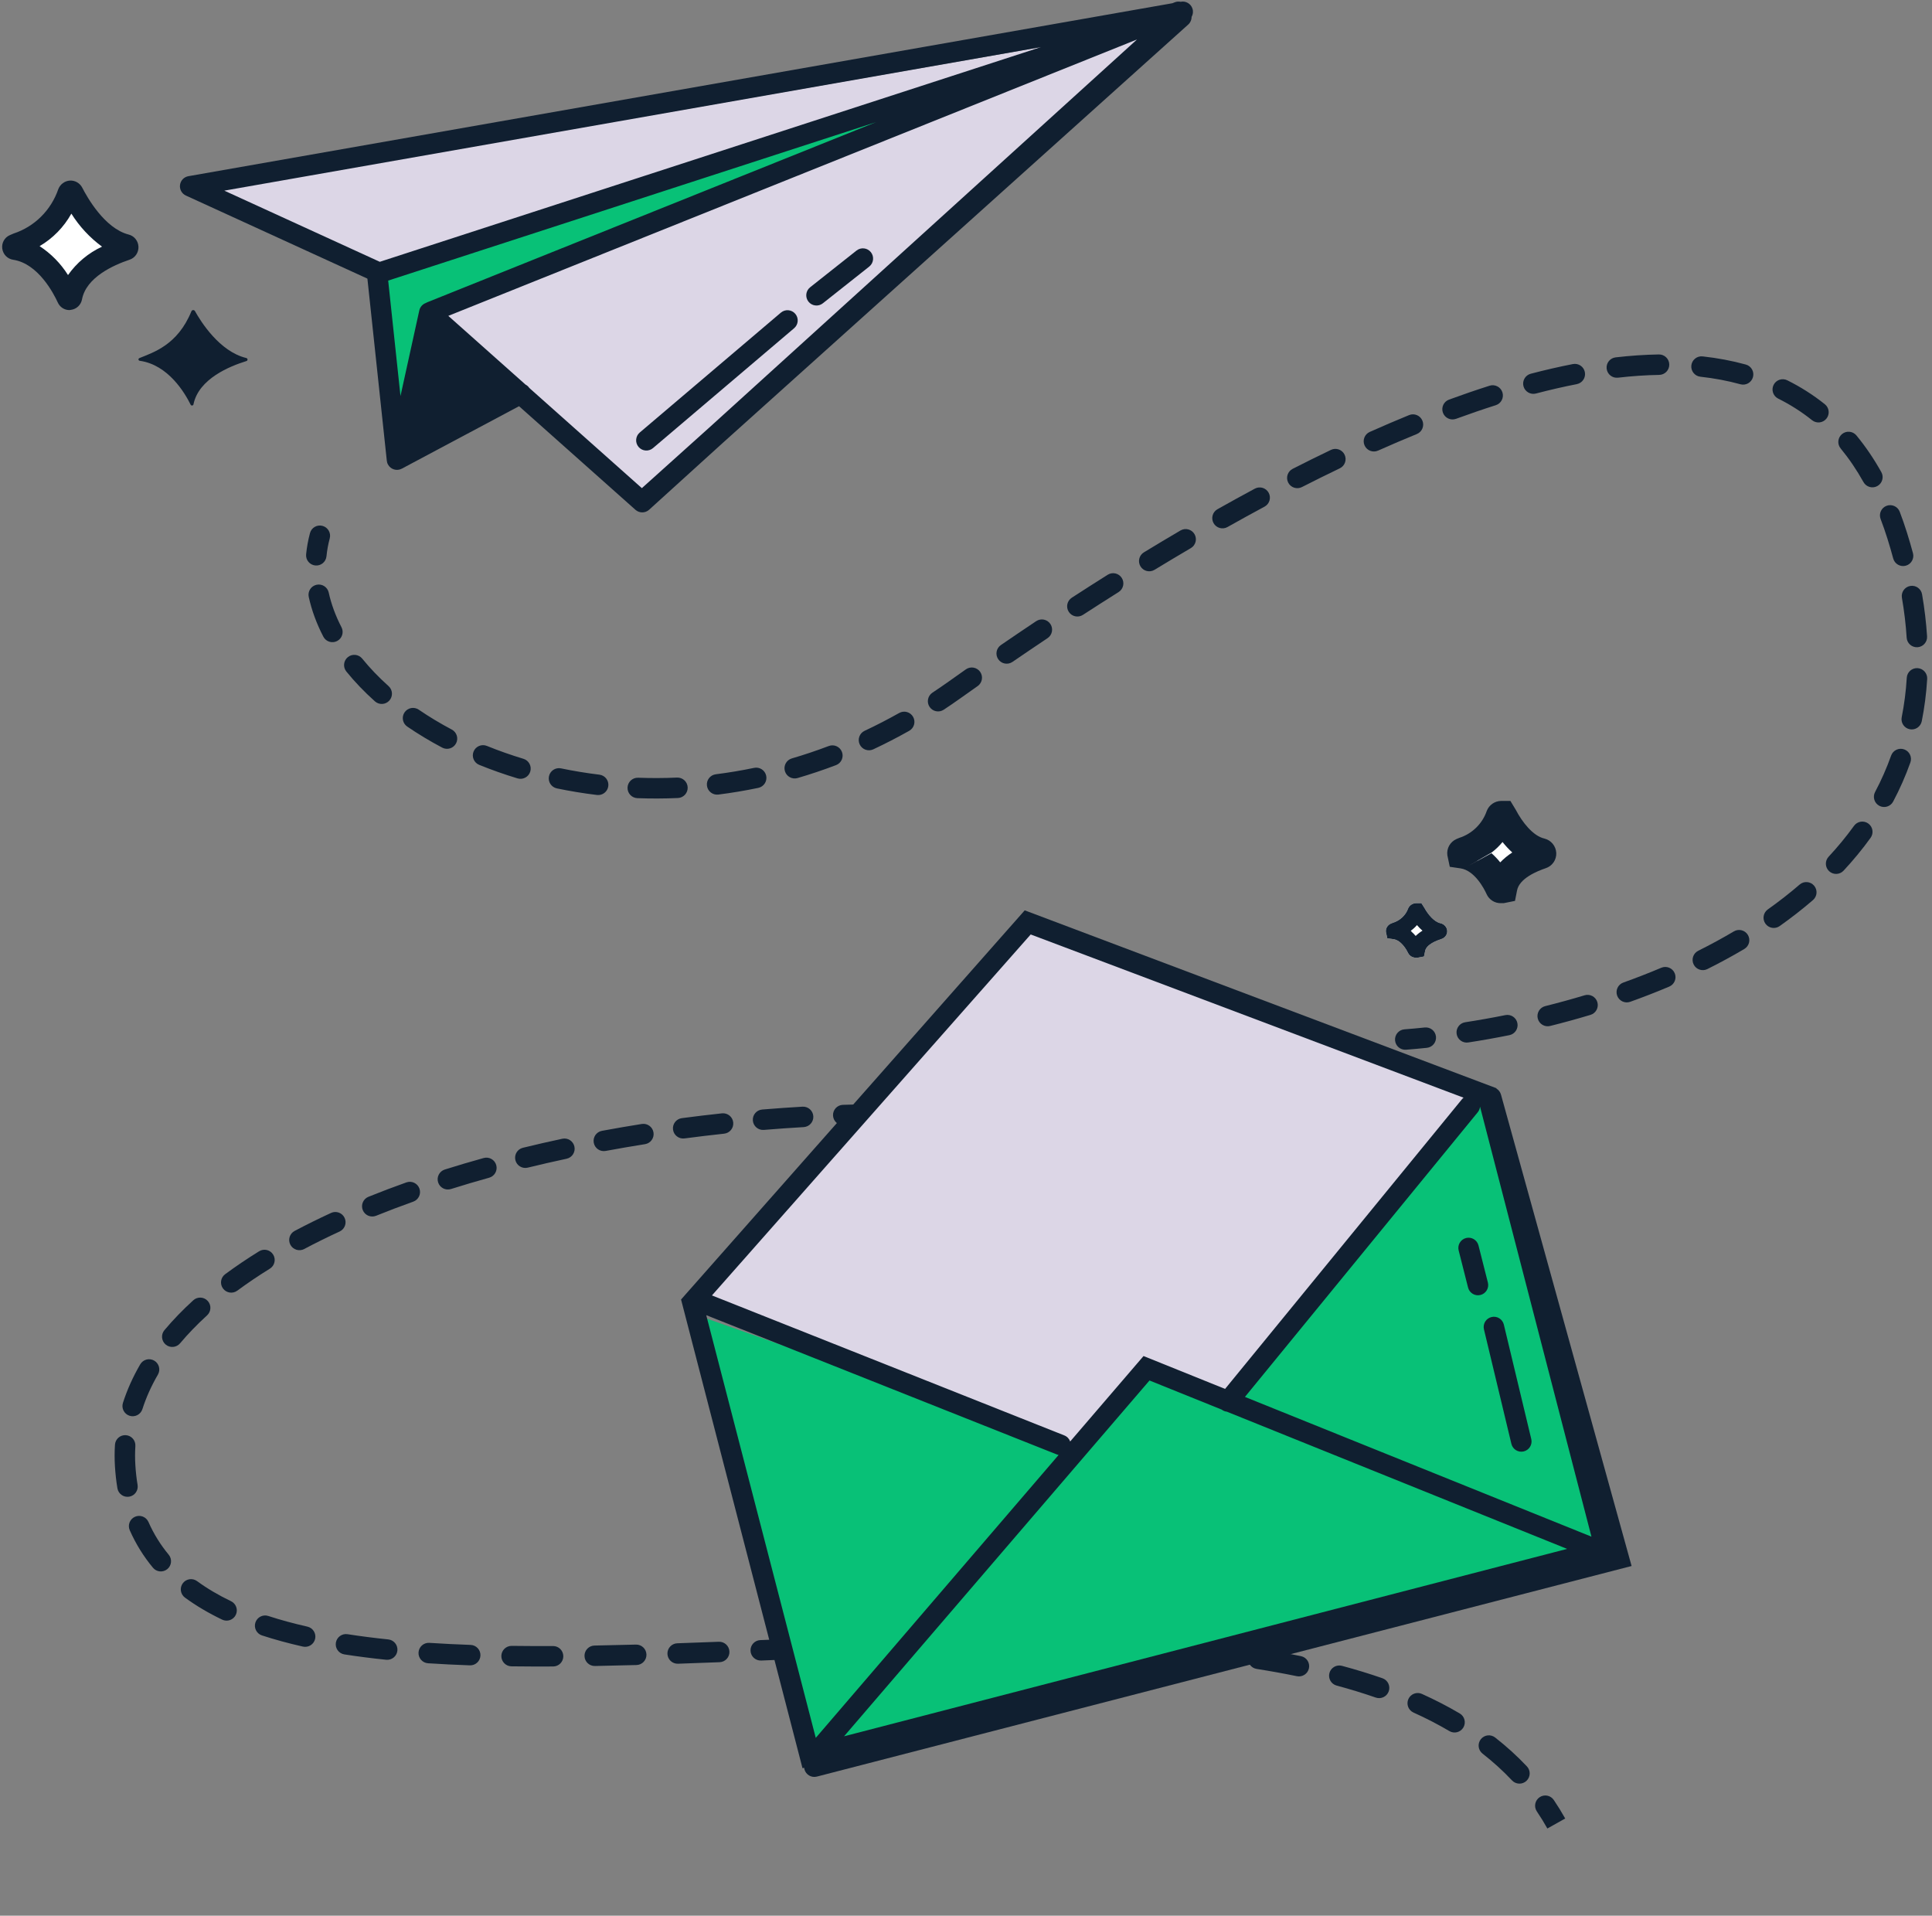
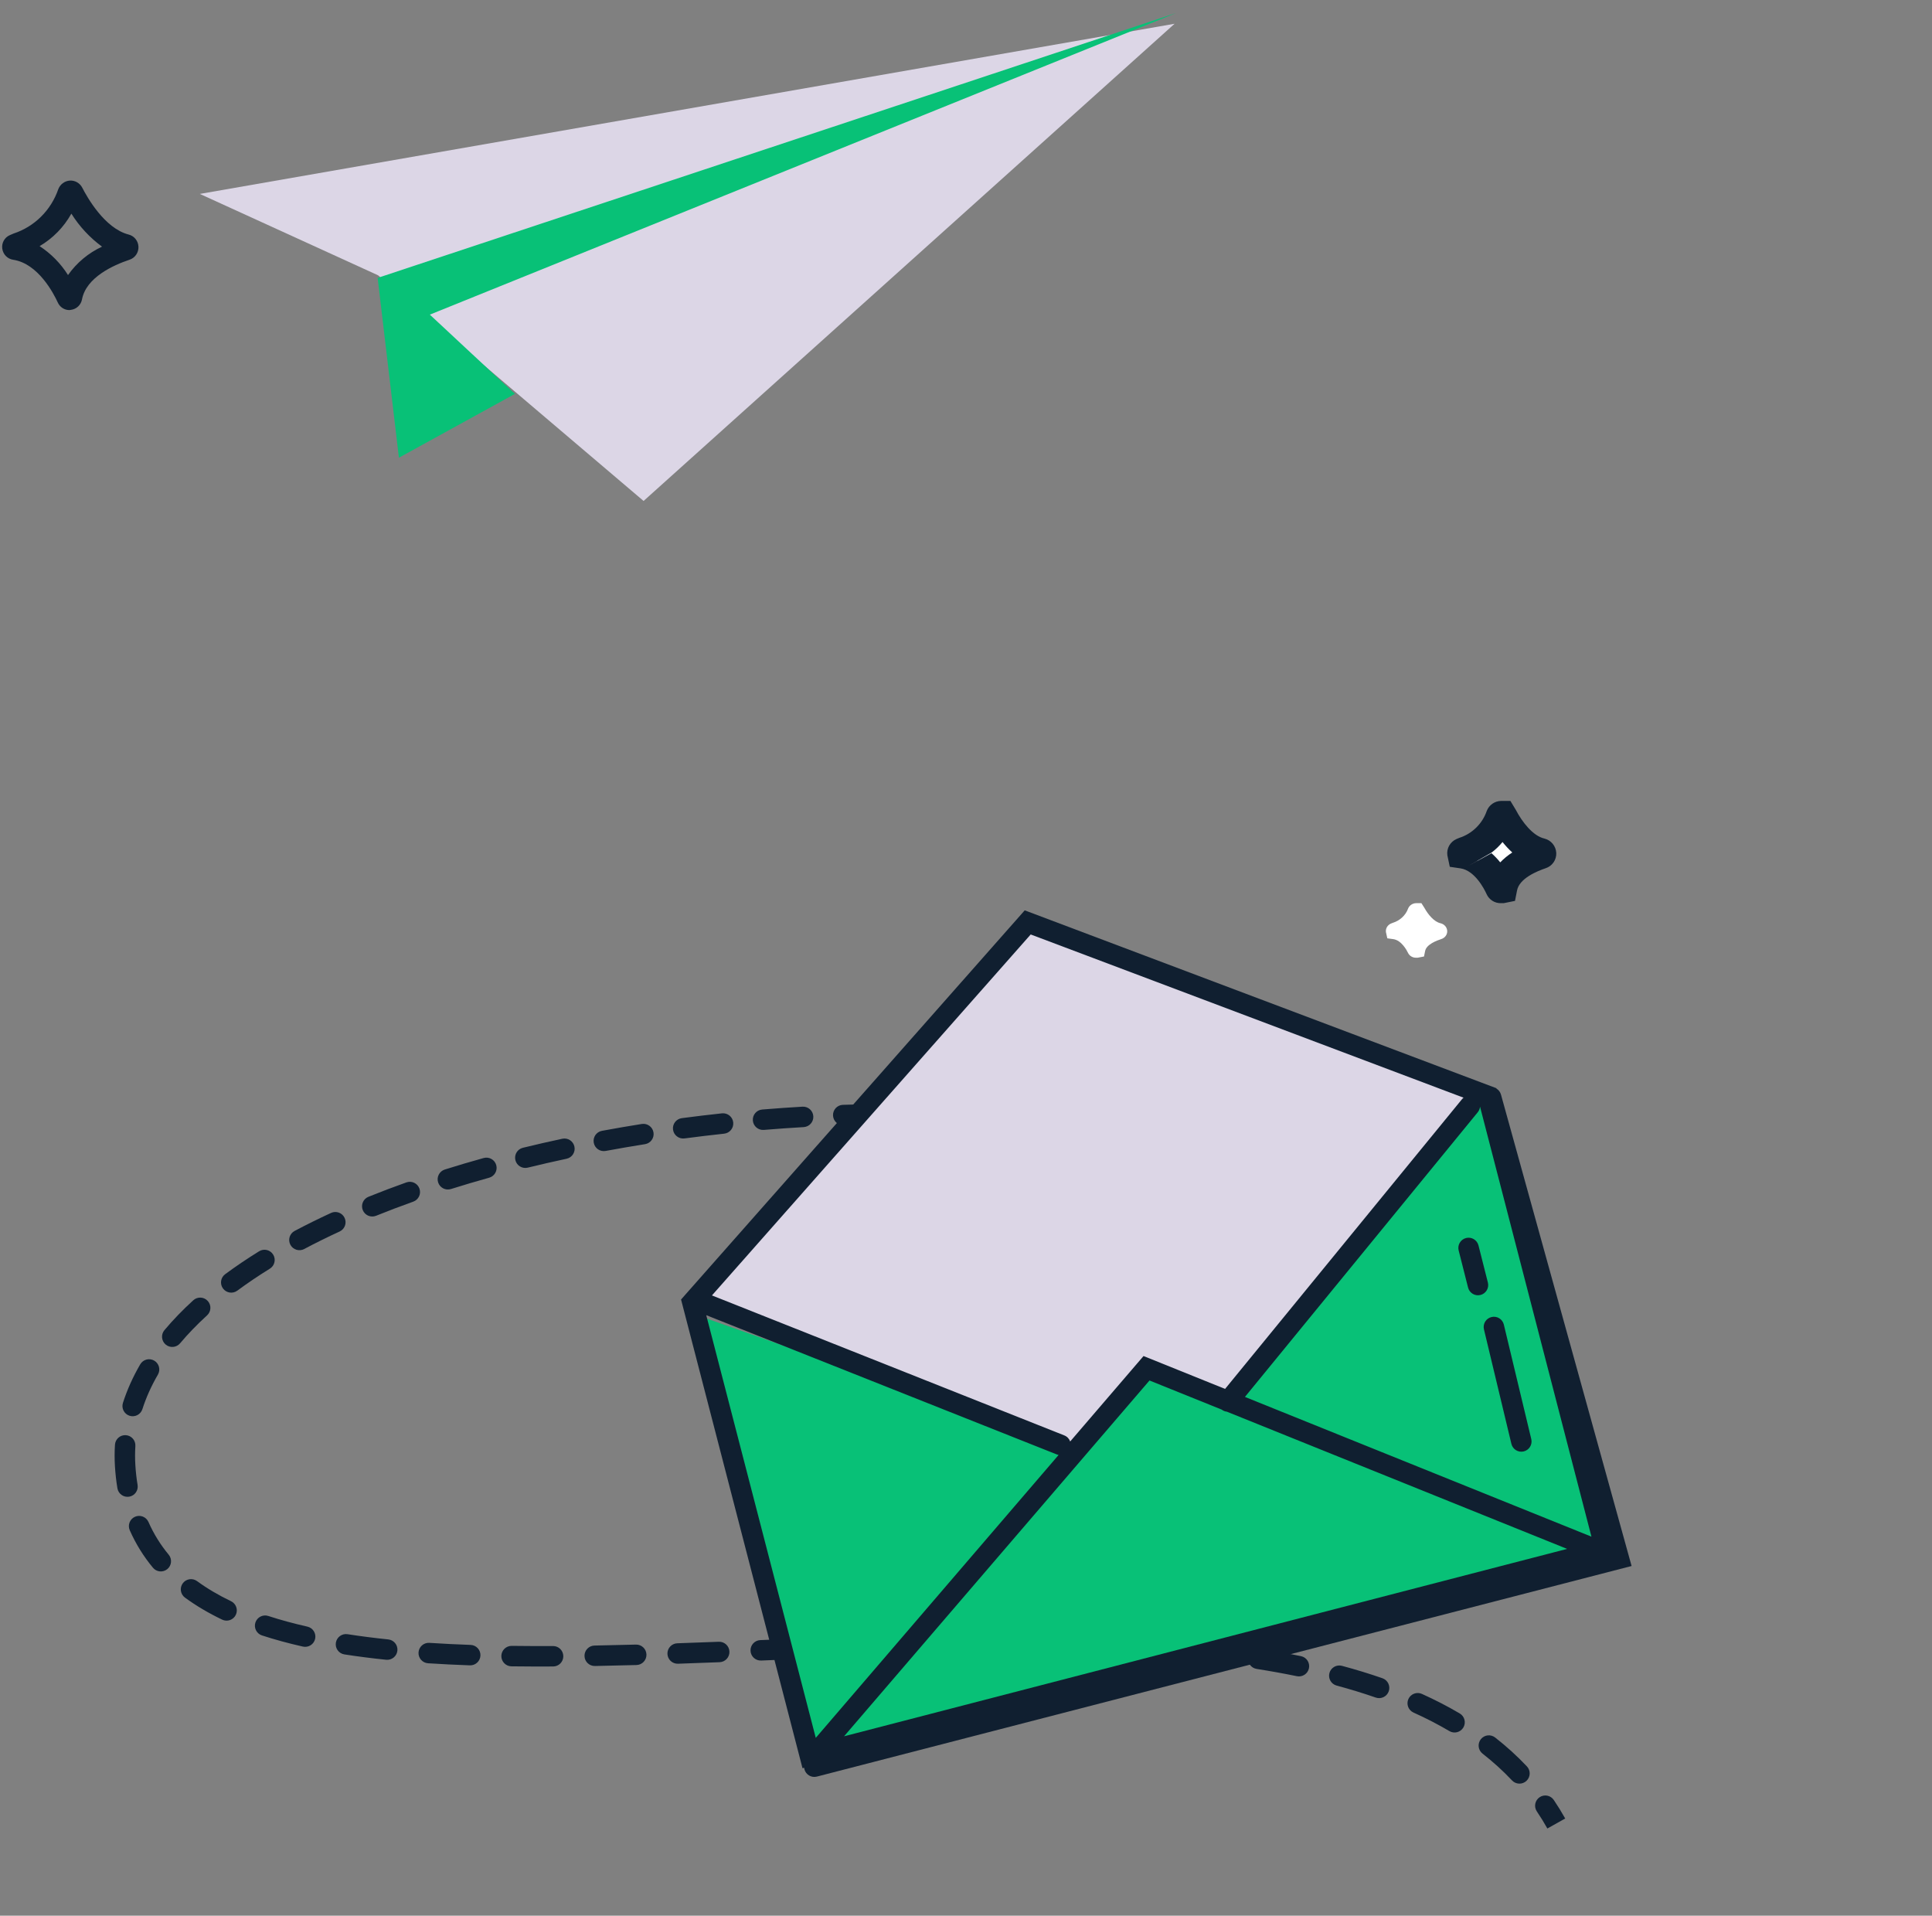
<svg xmlns="http://www.w3.org/2000/svg" width="350" height="347" viewBox="0 0 350 347" fill="none">
  <rect x="0" y="0" width="350" height="347" fill="#808080" stroke="none" />
  <path d="M68.495 49.868L36.201 35.127L212.785 4.303L116.591 90.743L68.495 49.868Z" fill="#DCD6E6" />
  <path d="M72.266 82.909L68.414 50.338L213.057 2.357L77.87 56.992L93.28 71.351L72.266 82.909Z" fill="#08C177" />
-   <path fill-rule="evenodd" clip-rule="evenodd" d="M215.872 3.056C216.123 2.618 216.194 2.081 216.026 1.564C215.736 0.668 214.827 0.146 213.926 0.315L213.879 0.323C213.533 0.25 213.163 0.275 212.81 0.417L212.393 0.584L34.127 31.915C33.328 32.055 32.714 32.699 32.611 33.504C32.508 34.308 32.94 35.086 33.677 35.423L66.533 50.457C66.543 50.476 66.553 50.494 66.564 50.513L70.068 83.4C70.087 83.648 70.156 83.897 70.281 84.13C70.762 85.033 71.884 85.375 72.787 84.894L94.031 73.58L115.117 92.345C115.824 92.975 116.892 92.969 117.593 92.334L130.92 80.243L215.258 4.446C215.668 4.077 215.876 3.567 215.872 3.056ZM128.445 77.487L116.279 88.421L95.898 70.282C95.717 70.01 95.473 69.799 95.196 69.658L81.214 57.215L205.982 7.149L128.445 77.487ZM188.568 8.533L40.634 34.533L68.805 47.423L188.568 8.533ZM70.323 50.825L158.74 22.114L77.418 54.746C77.317 54.786 77.222 54.834 77.133 54.889C76.54 55.106 76.097 55.612 75.96 56.231L72.551 71.74L70.323 50.825ZM143.861 59.455C144.64 58.793 144.736 57.624 144.073 56.844C143.411 56.064 142.242 55.969 141.462 56.631L115.896 78.346C115.116 79.008 115.021 80.177 115.683 80.957C116.345 81.736 117.514 81.832 118.294 81.169L143.861 59.455ZM157.771 45.686C158.406 46.488 158.271 47.653 157.469 48.288L149.063 54.942C148.261 55.577 147.096 55.442 146.461 54.64C145.826 53.837 145.962 52.672 146.764 52.038L155.169 45.383C155.971 44.748 157.136 44.884 157.771 45.686Z" fill="#101F30" />
-   <path fill-rule="evenodd" clip-rule="evenodd" d="M302.404 66.026C302.42 67.049 301.604 67.891 300.582 67.908C298.159 67.947 295.666 68.118 293.112 68.413C292.096 68.53 291.177 67.801 291.06 66.784C290.943 65.768 291.671 64.85 292.688 64.732C295.351 64.425 297.966 64.245 300.522 64.204C301.544 64.187 302.387 65.003 302.404 66.026ZM306.403 66.194C306.516 65.177 307.431 64.443 308.448 64.556C311.144 64.853 313.758 65.34 316.274 66.034C317.26 66.305 317.839 67.325 317.567 68.311C317.296 69.297 316.276 69.877 315.29 69.605C312.979 68.968 310.56 68.516 308.041 68.238C307.024 68.126 306.291 67.21 306.403 66.194ZM287.113 67.408C287.31 68.412 286.655 69.385 285.651 69.582C283.225 70.056 280.757 70.625 278.253 71.281C277.263 71.54 276.251 70.948 275.992 69.959C275.732 68.969 276.324 67.957 277.314 67.697C279.887 67.023 282.432 66.436 284.94 65.946C285.944 65.749 286.917 66.404 287.113 67.408ZM321.303 69.72C321.759 68.804 322.871 68.431 323.787 68.887C326.189 70.082 328.462 71.522 330.589 73.222C331.388 73.861 331.518 75.027 330.879 75.826C330.24 76.625 329.074 76.755 328.275 76.116C326.359 74.583 324.309 73.285 322.137 72.203C321.221 71.748 320.848 70.636 321.303 69.72ZM272.178 71.071C272.488 72.046 271.949 73.087 270.974 73.397C268.598 74.153 266.198 74.977 263.779 75.863C262.818 76.215 261.754 75.721 261.402 74.761C261.05 73.8 261.544 72.736 262.504 72.385C264.97 71.481 267.421 70.64 269.851 69.867C270.826 69.557 271.868 70.096 272.178 71.071ZM257.685 76.204C258.072 77.151 257.618 78.233 256.671 78.62C254.342 79.571 252 80.573 249.651 81.621C248.717 82.038 247.622 81.618 247.205 80.684C246.788 79.75 247.208 78.654 248.142 78.238C250.525 77.175 252.902 76.157 255.27 75.19C256.217 74.803 257.298 75.257 257.685 76.204ZM333.702 78.624C334.491 77.974 335.658 78.086 336.309 78.875C337.953 80.87 339.46 83.081 340.822 85.519C341.321 86.412 341.001 87.541 340.108 88.04C339.215 88.538 338.086 88.219 337.588 87.326C336.329 85.072 334.946 83.046 333.451 81.232C332.8 80.442 332.912 79.275 333.702 78.624ZM243.585 82.361C244.027 83.284 243.638 84.39 242.715 84.832C240.432 85.927 238.145 87.059 235.86 88.225C234.948 88.689 233.833 88.327 233.368 87.415C232.904 86.504 233.266 85.389 234.177 84.924C236.488 83.746 238.801 82.6 241.114 81.492C242.036 81.049 243.142 81.439 243.585 82.361ZM229.835 89.267C230.319 90.168 229.982 91.291 229.08 91.775C226.838 92.981 224.601 94.213 222.373 95.467C221.481 95.969 220.352 95.653 219.85 94.761C219.348 93.87 219.664 92.74 220.556 92.239C222.803 90.973 225.062 89.73 227.327 88.512C228.228 88.028 229.351 88.366 229.835 89.267ZM341.76 91.625C342.716 91.26 343.787 91.738 344.152 92.693C344.62 93.916 345.059 95.181 345.469 96.49C345.862 97.741 346.222 98.977 346.551 100.2C346.817 101.188 346.231 102.204 345.243 102.47C344.256 102.735 343.239 102.15 342.974 101.162C342.658 99.99 342.312 98.802 341.935 97.599C341.546 96.359 341.131 95.166 340.692 94.017C340.326 93.061 340.805 91.99 341.76 91.625ZM58.424 95.255C59.412 95.519 59.999 96.534 59.735 97.522C59.446 98.602 59.251 99.684 59.144 100.767C59.043 101.785 58.136 102.528 57.118 102.428C56.1 102.327 55.356 101.42 55.457 100.402C55.584 99.12 55.816 97.839 56.156 96.566C56.42 95.577 57.436 94.99 58.424 95.255ZM216.393 96.749C216.911 97.631 216.615 98.766 215.733 99.284C213.526 100.578 211.333 101.89 209.157 103.214C208.283 103.746 207.144 103.468 206.612 102.595C206.08 101.721 206.357 100.581 207.231 100.049C209.424 98.715 211.634 97.393 213.859 96.088C214.741 95.571 215.876 95.867 216.393 96.749ZM203.224 104.692C203.769 105.558 203.509 106.702 202.643 107.247C200.466 108.617 198.311 109.995 196.182 111.376C195.324 111.933 194.177 111.689 193.62 110.831C193.063 109.973 193.307 108.826 194.165 108.269C196.308 106.878 198.477 105.491 200.67 104.111C201.535 103.566 202.679 103.827 203.224 104.692ZM57.345 105.924C58.344 105.705 59.332 106.337 59.551 107.336C60.014 109.445 60.791 111.548 61.863 113.618C62.334 114.527 61.979 115.645 61.071 116.115C60.162 116.586 59.044 116.231 58.574 115.322C57.366 112.992 56.471 110.584 55.933 108.131C55.714 107.131 56.346 106.144 57.345 105.924ZM346.061 106.138C347.069 105.964 348.027 106.641 348.201 107.649C348.651 110.259 348.95 112.8 349.107 115.271C349.171 116.292 348.396 117.172 347.375 117.237C346.354 117.301 345.474 116.526 345.41 115.505C345.262 113.171 344.979 110.763 344.55 108.278C344.376 107.27 345.053 106.312 346.061 106.138ZM190.286 113.026C190.854 113.877 190.625 115.027 189.774 115.595C187.621 117.033 185.501 118.468 183.418 119.896C182.574 120.475 181.421 120.26 180.843 119.416C180.264 118.572 180.479 117.42 181.323 116.841C183.418 115.405 185.551 113.96 187.717 112.514C188.568 111.946 189.718 112.175 190.286 113.026ZM63.016 119.03C63.811 118.386 64.977 118.508 65.621 119.303C67.012 121.018 68.608 122.684 70.391 124.279C71.153 124.962 71.218 126.133 70.536 126.895C69.853 127.657 68.683 127.722 67.92 127.04C66.001 125.323 64.268 123.516 62.744 121.636C62.099 120.841 62.221 119.674 63.016 119.03ZM177.563 121.694C178.151 122.531 177.949 123.686 177.113 124.274C176.064 125.012 175.027 125.745 174.002 126.474C172.992 127.193 171.979 127.888 170.962 128.559C170.108 129.123 168.959 128.888 168.396 128.035C167.832 127.181 168.067 126.032 168.92 125.468C169.901 124.82 170.879 124.15 171.855 123.456C172.885 122.723 173.928 121.985 174.982 121.244C175.819 120.656 176.974 120.857 177.563 121.694ZM347.39 121.026C348.411 121.088 349.189 121.966 349.128 122.987C348.968 125.626 348.636 128.176 348.145 130.639C347.945 131.642 346.969 132.293 345.966 132.093C344.963 131.893 344.312 130.917 344.512 129.914C344.97 127.619 345.28 125.237 345.43 122.764C345.491 121.743 346.369 120.965 347.39 121.026ZM73.29 129.036C73.868 128.191 75.02 127.974 75.865 128.551C77.733 129.827 79.731 131.032 81.847 132.152C82.751 132.63 83.096 133.751 82.617 134.655C82.139 135.559 81.018 135.904 80.114 135.426C77.88 134.243 75.762 132.967 73.775 131.61C72.931 131.033 72.713 129.881 73.29 129.036ZM165.42 129.853C165.922 130.745 165.606 131.874 164.715 132.376C162.553 133.593 160.383 134.709 158.207 135.731C157.281 136.165 156.178 135.767 155.743 134.841C155.309 133.915 155.707 132.812 156.633 132.377C158.726 131.395 160.815 130.32 162.898 129.148C163.789 128.646 164.919 128.962 165.42 129.853ZM85.793 136.131C86.178 135.183 87.259 134.727 88.206 135.113C90.33 135.976 92.54 136.758 94.826 137.449C95.805 137.745 96.359 138.778 96.063 139.758C95.767 140.737 94.734 141.291 93.754 140.995C91.361 140.272 89.043 139.452 86.811 138.544C85.863 138.159 85.407 137.078 85.793 136.131ZM152.528 136.205C152.892 137.161 152.411 138.231 151.454 138.594C149.131 139.476 146.807 140.254 144.489 140.933C143.508 141.221 142.479 140.658 142.191 139.676C141.904 138.694 142.467 137.665 143.448 137.378C145.674 136.726 147.906 135.979 150.139 135.131C151.096 134.768 152.165 135.249 152.528 136.205ZM344.961 135.743C345.924 136.086 346.427 137.146 346.084 138.109C345.207 140.574 344.16 142.935 342.963 145.195C342.484 146.098 341.363 146.443 340.459 145.964C339.555 145.485 339.211 144.364 339.689 143.46C340.805 141.355 341.778 139.158 342.594 136.867C342.937 135.903 343.997 135.4 344.961 135.743ZM138.805 140.525C139.014 141.526 138.371 142.507 137.37 142.716C134.945 143.222 132.533 143.623 130.14 143.926C129.125 144.054 128.198 143.335 128.07 142.32C127.942 141.305 128.66 140.378 129.675 140.25C131.971 139.96 134.286 139.575 136.613 139.09C137.615 138.881 138.596 139.523 138.805 140.525ZM99.449 140.618C99.657 139.616 100.638 138.973 101.64 139.182C103.902 139.653 106.22 140.036 108.586 140.322C109.602 140.445 110.325 141.368 110.202 142.383C110.079 143.399 109.157 144.123 108.141 144C105.671 143.701 103.249 143.301 100.884 142.809C99.883 142.6 99.24 141.619 99.449 140.618ZM124.578 142.618C124.623 143.64 123.832 144.506 122.81 144.551C120.331 144.661 117.881 144.668 115.467 144.578C114.444 144.54 113.647 143.68 113.685 142.658C113.723 141.636 114.583 140.838 115.605 140.876C117.919 140.962 120.268 140.956 122.645 140.85C123.667 140.805 124.532 141.596 124.578 142.618ZM338.459 149.171C339.288 149.769 339.476 150.927 338.878 151.756C337.374 153.842 335.735 155.825 333.981 157.71C333.285 158.459 332.112 158.501 331.364 157.804C330.615 157.108 330.572 155.936 331.269 155.187C332.924 153.408 334.464 151.543 335.873 149.59C336.471 148.76 337.629 148.572 338.459 149.171ZM328.634 160.42C329.303 161.195 329.216 162.364 328.442 163.032C326.516 164.693 324.498 166.264 322.404 167.748C321.57 168.34 320.414 168.143 319.822 167.309C319.23 166.474 319.427 165.318 320.262 164.726C322.266 163.305 324.191 161.807 326.022 160.227C326.797 159.559 327.966 159.645 328.634 160.42ZM316.649 169.359C317.171 170.239 316.879 171.375 315.999 171.896C313.82 173.186 311.584 174.398 309.307 175.534C308.392 175.991 307.279 175.62 306.823 174.704C306.366 173.789 306.737 172.677 307.653 172.22C309.855 171.12 312.013 169.951 314.112 168.708C314.992 168.187 316.128 168.478 316.649 169.359ZM303.387 176.281C303.785 177.223 303.344 178.31 302.402 178.709C300.065 179.697 297.702 180.614 295.33 181.464C294.367 181.808 293.306 181.307 292.961 180.344C292.617 179.381 293.118 178.321 294.081 177.976C296.392 177.149 298.689 176.256 300.959 175.297C301.901 174.898 302.988 175.339 303.387 176.281ZM289.374 181.523C289.669 182.502 289.115 183.536 288.135 183.831C285.688 184.568 283.246 185.237 280.826 185.841C279.834 186.089 278.828 185.486 278.58 184.493C278.333 183.501 278.936 182.495 279.929 182.247C282.293 181.657 284.678 181.003 287.067 180.284C288.046 179.989 289.079 180.543 289.374 181.523ZM274.89 185.325C275.092 186.328 274.443 187.304 273.44 187.506C270.906 188.017 268.417 188.457 265.995 188.83C264.984 188.985 264.038 188.292 263.883 187.281C263.727 186.27 264.42 185.324 265.431 185.168C267.798 184.804 270.231 184.374 272.709 183.875C273.712 183.673 274.688 184.322 274.89 185.325ZM260.141 187.767C260.247 188.784 259.508 189.695 258.491 189.801C257.202 189.936 255.943 190.05 254.716 190.144C253.696 190.223 252.805 189.459 252.727 188.44C252.648 187.42 253.411 186.529 254.431 186.451C255.624 186.359 256.851 186.248 258.106 186.117C259.124 186.011 260.035 186.749 260.141 187.767Z" fill="#101F30" />
  <path fill-rule="evenodd" clip-rule="evenodd" d="M158.248 201.841C158.27 202.864 157.458 203.71 156.435 203.732C155.231 203.757 154.027 203.79 152.822 203.83C151.8 203.864 150.943 203.063 150.909 202.041C150.875 201.018 151.676 200.162 152.698 200.128C153.918 200.087 155.138 200.054 156.357 200.028C157.38 200.007 158.227 200.818 158.248 201.841ZM147.34 202.204C147.399 203.225 146.619 204.101 145.598 204.161C143.189 204.3 140.783 204.47 138.385 204.668C137.365 204.752 136.47 203.994 136.386 202.974C136.302 201.955 137.06 201.06 138.079 200.976C140.508 200.775 142.944 200.604 145.383 200.462C146.404 200.403 147.28 201.183 147.34 202.204ZM132.83 203.312C132.94 204.329 132.204 205.242 131.186 205.351C128.781 205.61 126.386 205.897 124.005 206.212C122.991 206.347 122.06 205.634 121.925 204.62C121.791 203.606 122.504 202.674 123.518 202.54C125.93 202.22 128.355 201.929 130.791 201.668C131.808 201.559 132.721 202.295 132.83 203.312ZM118.388 205.134C118.548 206.144 117.858 207.093 116.848 207.253C114.454 207.633 112.078 208.041 109.723 208.478C108.718 208.665 107.751 208.001 107.564 206.995C107.378 205.989 108.042 205.022 109.048 204.836C111.434 204.393 113.842 203.979 116.268 203.594C117.278 203.434 118.227 204.124 118.388 205.134ZM104.063 207.694C104.277 208.694 103.64 209.679 102.639 209.893C100.266 210.401 97.921 210.938 95.606 211.505C94.612 211.748 93.61 211.139 93.367 210.146C93.124 209.152 93.732 208.149 94.726 207.906C97.076 207.331 99.457 206.786 101.864 206.27C102.864 206.056 103.849 206.693 104.063 207.694ZM89.901 211.049C90.175 212.035 89.599 213.056 88.613 213.33C86.265 213.982 83.957 214.666 81.692 215.379C80.716 215.686 79.676 215.144 79.368 214.168C79.061 213.192 79.603 212.152 80.579 211.845C82.886 211.119 85.234 210.424 87.621 209.761C88.606 209.487 89.627 210.064 89.901 211.049ZM75.986 215.3C76.329 216.263 75.826 217.323 74.863 217.666C72.563 218.485 70.318 219.337 68.132 220.221C67.183 220.604 66.104 220.146 65.721 219.197C65.337 218.249 65.796 217.169 66.744 216.786C68.98 215.882 71.274 215.012 73.62 214.177C74.583 213.833 75.643 214.336 75.986 215.3ZM62.432 220.614C62.861 221.543 62.455 222.643 61.526 223.071C59.308 224.094 57.167 225.151 55.109 226.242C54.206 226.721 53.084 226.377 52.605 225.474C52.126 224.57 52.47 223.449 53.374 222.969C55.496 221.844 57.699 220.756 59.975 219.707C60.904 219.279 62.004 219.685 62.432 220.614ZM49.488 227.254C50.026 228.124 49.758 229.265 48.888 229.804C46.807 231.092 44.838 232.42 42.99 233.785C42.167 234.393 41.007 234.219 40.4 233.396C39.792 232.573 39.966 231.413 40.789 230.806C42.725 229.376 44.778 227.992 46.938 226.654C47.807 226.116 48.949 226.384 49.488 227.254ZM37.633 235.649C38.322 236.405 38.267 237.577 37.511 238.266C35.708 239.91 34.075 241.597 32.624 243.323C31.966 244.107 30.798 244.208 30.015 243.55C29.232 242.892 29.13 241.724 29.788 240.94C31.355 239.076 33.103 237.271 35.016 235.528C35.772 234.839 36.943 234.893 37.633 235.649ZM27.937 246.46C28.821 246.974 29.121 248.108 28.607 248.993C27.421 251.033 26.48 253.12 25.797 255.249C25.485 256.223 24.442 256.76 23.468 256.447C22.494 256.135 21.957 255.092 22.27 254.118C23.04 251.715 24.094 249.385 25.404 247.131C25.919 246.246 27.052 245.946 27.937 246.46ZM22.794 259.964C23.814 260.03 24.589 260.91 24.524 261.931C24.452 263.053 24.45 264.19 24.519 265.341C24.594 266.603 24.73 267.813 24.924 268.974C25.093 269.983 24.412 270.937 23.402 271.106C22.393 271.274 21.439 270.593 21.27 269.584C21.054 268.288 20.904 266.948 20.821 265.562C20.743 264.26 20.745 262.97 20.827 261.695C20.892 260.674 21.773 259.899 22.794 259.964ZM24.455 274.743C25.391 274.33 26.484 274.755 26.897 275.691C27.854 277.863 29.081 279.829 30.559 281.611C31.213 282.398 31.104 283.566 30.317 284.219C29.53 284.872 28.362 284.764 27.709 283.977C26.015 281.935 24.605 279.677 23.506 277.185C23.094 276.248 23.518 275.155 24.455 274.743ZM33.109 286.799C33.714 285.974 34.873 285.795 35.698 286.399C37.538 287.746 39.592 288.955 41.85 290.037C42.773 290.48 43.162 291.586 42.72 292.508C42.278 293.431 41.171 293.82 40.249 293.378C37.812 292.21 35.557 290.887 33.51 289.388C32.684 288.784 32.505 287.624 33.109 286.799ZM46.269 293.9C46.586 292.927 47.632 292.396 48.605 292.714C50.836 293.442 53.201 294.083 55.69 294.645C56.688 294.871 57.314 295.862 57.089 296.86C56.864 297.858 55.872 298.484 54.874 298.259C52.288 297.675 49.81 297.004 47.455 296.236C46.483 295.918 45.952 294.872 46.269 293.9ZM190.428 299.56C187.941 299.526 185.436 299.513 182.916 299.518C181.893 299.519 181.062 298.692 181.06 297.669C181.059 296.646 181.886 295.815 182.909 295.813C185.447 295.808 187.971 295.822 190.479 295.856C191.502 295.87 192.319 296.71 192.305 297.733C192.291 298.756 191.451 299.574 190.428 299.56ZM177.259 297.701C177.274 298.724 176.456 299.565 175.433 299.58C172.941 299.615 170.438 299.665 167.929 299.726C166.906 299.751 166.057 298.942 166.032 297.919C166.007 296.896 166.816 296.047 167.839 296.023C170.359 295.962 172.874 295.911 175.38 295.876C176.403 295.861 177.244 296.678 177.259 297.701ZM60.845 297.561C61.002 296.551 61.949 295.858 62.96 296.015C65.337 296.385 67.799 296.698 70.339 296.962C71.356 297.067 72.096 297.978 71.99 298.995C71.884 300.013 70.974 300.752 69.956 300.646C67.362 300.377 64.837 300.056 62.391 299.676C61.38 299.519 60.688 298.572 60.845 297.561ZM196.127 297.82C196.16 296.797 197.016 295.995 198.039 296.029C200.573 296.111 203.087 296.219 205.574 296.357C206.596 296.413 207.378 297.287 207.321 298.309C207.265 299.33 206.391 300.112 205.37 300.056C202.912 299.92 200.427 299.813 197.918 299.731C196.896 299.698 196.094 298.842 196.127 297.82ZM162.211 298.027C162.243 299.05 161.44 299.905 160.418 299.938C157.918 300.017 155.415 300.104 152.912 300.196C151.89 300.234 151.031 299.435 150.993 298.413C150.955 297.391 151.754 296.532 152.776 296.494C155.283 296.402 157.793 296.314 160.301 296.235C161.323 296.202 162.178 297.005 162.211 298.027ZM147.174 298.561C147.214 299.583 146.418 300.444 145.396 300.485C143.415 300.564 141.437 300.644 139.462 300.723C138.937 300.745 138.413 300.766 137.888 300.787C136.866 300.828 136.004 300.033 135.963 299.011C135.921 297.989 136.716 297.127 137.739 297.085C138.26 297.064 138.781 297.043 139.303 297.022C141.281 296.942 143.263 296.862 145.249 296.783C146.271 296.743 147.133 297.538 147.174 298.561ZM211.14 298.569C211.224 297.55 212.119 296.792 213.139 296.876C215.695 297.088 218.218 297.336 220.703 297.624C221.719 297.742 222.447 298.662 222.329 299.678C222.211 300.694 221.292 301.422 220.275 301.304C217.834 301.021 215.351 300.776 212.833 300.568C211.813 300.483 211.055 299.589 211.14 298.569ZM132.142 299.164C132.182 300.186 131.385 301.047 130.363 301.086C127.838 301.184 125.326 301.277 122.829 301.364C121.806 301.399 120.949 300.599 120.913 299.577C120.878 298.554 121.678 297.697 122.701 297.661C125.191 297.575 127.699 297.482 130.22 297.384C131.242 297.345 132.103 298.141 132.142 299.164ZM75.821 299.312C75.887 298.291 76.768 297.518 77.789 297.584C80.222 297.742 82.711 297.864 85.252 297.955C86.274 297.991 87.073 298.849 87.037 299.872C87.001 300.894 86.142 301.693 85.12 301.657C82.548 301.565 80.022 301.442 77.549 301.281C76.528 301.214 75.754 300.333 75.821 299.312ZM117.11 299.697C117.139 300.72 116.333 301.572 115.31 301.6C112.776 301.671 110.262 301.73 107.774 301.775C106.751 301.794 105.907 300.979 105.888 299.957C105.87 298.934 106.684 298.09 107.707 298.071C110.182 298.027 112.683 297.967 115.207 297.897C116.23 297.869 117.082 298.675 117.11 299.697ZM90.824 299.96C90.837 298.937 91.677 298.118 92.7 298.131C95.159 298.163 97.656 298.171 100.188 298.159C101.211 298.154 102.044 298.98 102.049 300.003C102.054 301.026 101.229 301.859 100.206 301.863C97.655 301.875 95.135 301.867 92.652 301.836C91.629 301.822 90.811 300.982 90.824 299.96ZM226.109 300.189C226.267 299.178 227.215 298.487 228.225 298.645C230.763 299.043 233.253 299.491 235.691 299.994C236.692 300.2 237.337 301.18 237.13 302.182C236.924 303.184 235.944 303.828 234.942 303.622C232.567 303.132 230.136 302.694 227.652 302.305C226.641 302.147 225.951 301.199 226.109 300.189ZM240.837 303.054C241.103 302.066 242.119 301.48 243.107 301.745C245.624 302.421 248.073 303.168 250.445 303.994C251.411 304.33 251.922 305.386 251.586 306.352C251.25 307.318 250.194 307.829 249.228 307.493C246.947 306.699 244.584 305.978 242.146 305.323C241.158 305.058 240.572 304.042 240.837 303.054ZM255.144 307.758C255.565 306.826 256.662 306.411 257.594 306.832C259.98 307.91 262.269 309.087 264.45 310.374C265.331 310.894 265.624 312.03 265.104 312.911C264.584 313.792 263.448 314.085 262.567 313.565C260.512 312.352 258.343 311.235 256.07 310.209C255.137 309.788 254.723 308.691 255.144 307.758ZM268.259 315.046C268.889 314.24 270.054 314.098 270.859 314.729C272.916 316.338 274.838 318.079 276.613 319.961C277.315 320.706 277.281 321.878 276.537 322.58C275.792 323.282 274.62 323.247 273.918 322.503C272.277 320.763 270.494 319.147 268.576 317.646C267.771 317.016 267.629 315.852 268.259 315.046ZM278.914 325.545C279.762 324.973 280.913 325.197 281.485 326.045C282.215 327.126 282.904 328.244 283.552 329.399L280.32 331.21C279.722 330.144 279.087 329.113 278.414 328.117C277.842 327.269 278.066 326.117 278.914 325.545Z" fill="#101F30" />
  <path d="M194.88 263.622L126.963 235.839L186.236 167.304L268.971 198.176L223.899 254.362L207.846 248.187L194.88 263.622Z" fill="#DCD6E6" />
  <path d="M146.159 317.29L126.405 238.275L195.884 262.797L207.464 247.812L223.131 254.623L269.45 198.768L292.61 279.826L146.159 317.29Z" fill="#08C177" />
-   <path fill-rule="evenodd" clip-rule="evenodd" d="M265.139 198.832L186.722 169.266L128.976 234.65L192.813 260.009C193.328 260.214 193.7 260.624 193.873 261.108L207.163 245.629L221.935 251.585L264.843 199.121C264.933 199.012 265.032 198.916 265.139 198.832ZM191.445 263.452C191.554 263.495 191.666 263.528 191.777 263.549L147.783 314.793L127.942 238.225L191.445 263.452ZM283.897 280.564L152.911 314.507L208.242 250.058L221.324 255.333C221.605 255.551 221.931 255.676 222.262 255.711L283.897 280.564ZM288.306 278.347L225.533 253.036L267.711 201.467C267.955 201.168 268.091 200.815 268.122 200.458L288.306 278.347ZM185.637 164.898L271.083 197.114L271.102 197.19C271.487 197.426 271.787 197.803 271.917 198.273L295.58 283.663L147.985 321.808C146.995 322.064 145.984 321.469 145.728 320.478C145.705 320.388 145.689 320.298 145.679 320.208L145.38 320.286L123.38 235.39L185.637 164.898ZM270.202 238.565C271.196 238.326 272.196 238.939 272.435 239.934L277.405 260.673C277.643 261.667 277.03 262.667 276.035 262.906C275.041 263.144 274.041 262.531 273.802 261.536L268.832 240.798C268.594 239.803 269.207 238.803 270.202 238.565ZM267.84 225.593C267.589 224.601 266.581 224.001 265.59 224.253C264.598 224.504 263.998 225.512 264.249 226.503L265.954 233.228C266.206 234.22 267.213 234.82 268.205 234.568C269.197 234.317 269.797 233.309 269.545 232.318L267.84 225.593Z" fill="#101F30" />
-   <path d="M12.628 49.993C12.219 50.001 11.816 49.902 11.47 49.709C11.123 49.515 10.849 49.235 10.681 48.903C10.35 48.246 9.065 46.05 7.137 45.79L5.677 45.6L5.346 44.199C5.287 43.797 5.376 43.39 5.601 43.037C5.826 42.685 6.174 42.407 6.592 42.245L6.962 42.107C7.827 41.86 8.615 41.438 9.264 40.873C9.913 40.309 10.405 39.618 10.701 38.855C10.852 38.504 11.118 38.201 11.466 37.985C11.812 37.769 12.224 37.651 12.648 37.645H13.913L14.653 38.734C15.51 40.187 16.971 41.882 18.548 42.193C18.987 42.292 19.379 42.514 19.666 42.825C19.953 43.136 20.121 43.521 20.144 43.922C20.166 44.329 20.037 44.73 19.777 45.065C19.516 45.399 19.139 45.648 18.703 45.773C17.613 46.102 15.101 46.984 14.809 48.488L14.537 49.716L12.998 49.993H12.628Z" fill="white" />
+   <path fill-rule="evenodd" clip-rule="evenodd" d="M265.139 198.832L186.722 169.266L128.976 234.65L192.813 260.009C193.328 260.214 193.7 260.624 193.873 261.108L207.163 245.629L221.935 251.585L264.843 199.121C264.933 199.012 265.032 198.916 265.139 198.832ZM191.445 263.452C191.554 263.495 191.666 263.528 191.777 263.549L147.783 314.793L127.942 238.225L191.445 263.452ZM283.897 280.564L152.911 314.507L208.242 250.058L221.324 255.333C221.605 255.551 221.931 255.676 222.262 255.711ZM288.306 278.347L225.533 253.036L267.711 201.467C267.955 201.168 268.091 200.815 268.122 200.458L288.306 278.347ZM185.637 164.898L271.083 197.114L271.102 197.19C271.487 197.426 271.787 197.803 271.917 198.273L295.58 283.663L147.985 321.808C146.995 322.064 145.984 321.469 145.728 320.478C145.705 320.388 145.689 320.298 145.679 320.208L145.38 320.286L123.38 235.39L185.637 164.898ZM270.202 238.565C271.196 238.326 272.196 238.939 272.435 239.934L277.405 260.673C277.643 261.667 277.03 262.667 276.035 262.906C275.041 263.144 274.041 262.531 273.802 261.536L268.832 240.798C268.594 239.803 269.207 238.803 270.202 238.565ZM267.84 225.593C267.589 224.601 266.581 224.001 265.59 224.253C264.598 224.504 263.998 225.512 264.249 226.503L265.954 233.228C266.206 234.22 267.213 234.82 268.205 234.568C269.197 234.317 269.797 233.309 269.545 232.318L267.84 225.593Z" fill="#101F30" />
  <path d="M256.539 173.478C256.232 173.485 255.93 173.406 255.67 173.251C255.41 173.096 255.205 172.872 255.079 172.606C254.83 172.081 253.866 170.324 252.421 170.116L251.325 169.964L251.077 168.843C251.033 168.522 251.1 168.195 251.269 167.913C251.437 167.631 251.698 167.409 252.012 167.28L252.289 167.169C252.938 166.972 253.529 166.634 254.016 166.183C254.503 165.731 254.872 165.178 255.093 164.568C255.207 164.287 255.407 164.045 255.667 163.872C255.927 163.699 256.236 163.604 256.554 163.599H257.503L258.058 164.471C258.7 165.633 259.796 166.989 260.979 167.238C261.308 167.318 261.602 167.495 261.817 167.744C262.033 167.992 262.158 168.3 262.176 168.622C262.193 168.947 262.096 169.268 261.9 169.535C261.705 169.803 261.422 170.002 261.095 170.102C260.277 170.365 258.394 171.071 258.174 172.274L257.97 173.257L256.816 173.478H256.539Z" fill="white" />
  <path d="M270.749 158.66C270.476 158.666 270.207 158.596 269.976 158.461C269.745 158.325 269.563 158.129 269.45 157.897C269.23 157.437 268.373 155.9 267.088 155.718L266.114 155.585L265.894 154.604C265.854 154.323 265.914 154.038 266.064 153.791C266.214 153.544 266.445 153.349 266.724 153.236L266.971 153.139C267.547 152.967 268.073 152.671 268.506 152.276C268.938 151.881 269.266 151.398 269.463 150.864C269.564 150.618 269.742 150.406 269.973 150.254C270.205 150.103 270.479 150.02 270.762 150.016H271.605L272.099 150.779C272.67 151.796 273.643 152.982 274.695 153.2C274.988 153.269 275.249 153.424 275.44 153.642C275.632 153.86 275.744 154.129 275.759 154.411C275.774 154.695 275.688 154.976 275.514 155.21C275.341 155.444 275.089 155.619 274.799 155.706C274.072 155.936 272.397 156.553 272.202 157.607L272.021 158.466L270.995 158.66H270.749Z" fill="white" />
-   <path d="M25.245 64.87C27.683 63.855 32.154 62.56 34.673 56.393C34.694 56.333 34.733 56.28 34.785 56.24C34.838 56.201 34.901 56.176 34.968 56.17C35.034 56.163 35.101 56.174 35.161 56.203C35.221 56.231 35.272 56.275 35.306 56.329C36.37 58.245 39.763 63.677 44.598 64.844C44.668 64.858 44.73 64.894 44.775 64.946C44.819 64.998 44.844 65.063 44.844 65.13C44.844 65.197 44.819 65.262 44.775 65.314C44.73 65.366 44.668 65.402 44.598 65.415C41.662 66.329 36.006 68.588 35.05 73.233C35.043 73.287 35.017 73.339 34.976 73.378C34.936 73.418 34.882 73.444 34.824 73.453C34.767 73.461 34.707 73.452 34.656 73.426C34.604 73.4 34.563 73.359 34.538 73.309C33.514 71.228 30.498 66.075 25.313 65.352C25.256 65.343 25.203 65.317 25.162 65.278C25.122 65.239 25.096 65.189 25.088 65.135C25.081 65.08 25.092 65.025 25.12 64.978C25.148 64.93 25.192 64.892 25.245 64.87Z" fill="#101F30" />
-   <path d="M256.539 173.478C256.232 173.485 255.93 173.406 255.67 173.251C255.41 173.096 255.205 172.872 255.079 172.606C254.83 172.081 253.866 170.324 252.421 170.116L251.325 169.964L251.077 168.843C251.033 168.522 251.1 168.195 251.269 167.913C251.437 167.631 251.698 167.409 252.012 167.28L252.289 167.169C252.938 166.972 253.529 166.634 254.016 166.183C254.503 165.731 254.872 165.178 255.093 164.568C255.207 164.287 255.407 164.045 255.667 163.872C255.927 163.699 256.236 163.604 256.554 163.599H257.503L258.058 164.471C258.7 165.633 259.796 166.989 260.979 167.238C261.308 167.318 261.602 167.495 261.817 167.744C262.033 167.992 262.158 168.3 262.176 168.622C262.193 168.947 262.096 169.268 261.9 169.535C261.705 169.803 261.422 170.002 261.095 170.102C260.277 170.365 258.394 171.071 258.174 172.274L257.97 173.257L256.816 173.478H256.539ZM255.797 168.843L255.575 168.649C255.898 168.92 256.196 169.216 256.466 169.535C256.836 169.174 257.247 168.854 257.693 168.58C257.335 168.268 257.003 167.93 256.699 167.57C256.37 167.954 255.992 168.298 255.575 168.594L255.797 168.843Z" fill="#101F30" />
  <path d="M271.91 163.599C271.365 163.611 270.827 163.463 270.366 163.172C269.904 162.882 269.538 162.462 269.314 161.965C268.873 160.979 267.159 157.684 264.589 157.295L262.641 157.01L262.2 154.908C262.122 154.306 262.241 153.694 262.541 153.165C262.84 152.637 263.304 152.22 263.862 151.977L264.355 151.77C265.508 151.4 266.559 150.767 267.425 149.92C268.29 149.073 268.946 148.037 269.34 146.893C269.542 146.366 269.897 145.911 270.36 145.587C270.823 145.264 271.372 145.086 271.936 145.077H273.624L274.61 146.711C275.753 148.89 277.7 151.432 279.803 151.899C280.388 152.048 280.911 152.38 281.294 152.847C281.677 153.314 281.9 153.891 281.931 154.493C281.961 155.103 281.789 155.705 281.441 156.207C281.094 156.708 280.591 157.082 280.01 157.269C278.556 157.762 275.207 159.085 274.818 161.342L274.455 163.184L272.403 163.599H271.91ZM265.991 156.854L270.196 154.545C270.77 155.053 271.3 155.608 271.78 156.206C272.438 155.529 273.169 154.928 273.961 154.416C273.326 153.83 272.735 153.197 272.195 152.522C271.61 153.241 270.939 153.886 270.196 154.442L265.991 156.854Z" fill="#101F30" />
  <path d="M12.564 56.168C12.123 56.166 11.691 56.037 11.321 55.795C10.95 55.553 10.656 55.209 10.473 54.803C9.718 53.152 6.912 47.734 2.379 47.051C1.879 46.976 1.416 46.739 1.061 46.374C0.706 46.01 0.477 45.539 0.41 45.032C0.342 44.533 0.437 44.026 0.681 43.588C0.924 43.149 1.303 42.803 1.759 42.603L2.46 42.302C4.33 41.687 6.033 40.642 7.437 39.25C8.841 37.858 9.908 36.156 10.554 34.278C10.721 33.838 11.01 33.457 11.385 33.179C11.761 32.9 12.207 32.737 12.672 32.708C13.125 32.685 13.576 32.793 13.97 33.02C14.365 33.247 14.687 33.584 14.898 33.991C15.774 35.697 18.944 41.361 23.288 42.48C23.786 42.601 24.232 42.884 24.556 43.286C24.881 43.687 25.066 44.185 25.084 44.703C25.103 45.222 24.953 45.732 24.658 46.156C24.363 46.58 23.938 46.894 23.45 47.051C20.563 48.02 15.612 50.231 14.857 54.23C14.764 54.721 14.519 55.169 14.158 55.509C13.796 55.85 13.337 56.066 12.847 56.127L12.564 56.168ZM7.168 44.581C9.239 45.933 10.996 47.72 12.321 49.822C13.896 47.591 16.021 45.817 18.486 44.677C16.276 43.058 14.391 41.029 12.928 38.7C11.565 41.143 9.581 43.174 7.182 44.581H7.168Z" fill="#101F30" />
</svg>